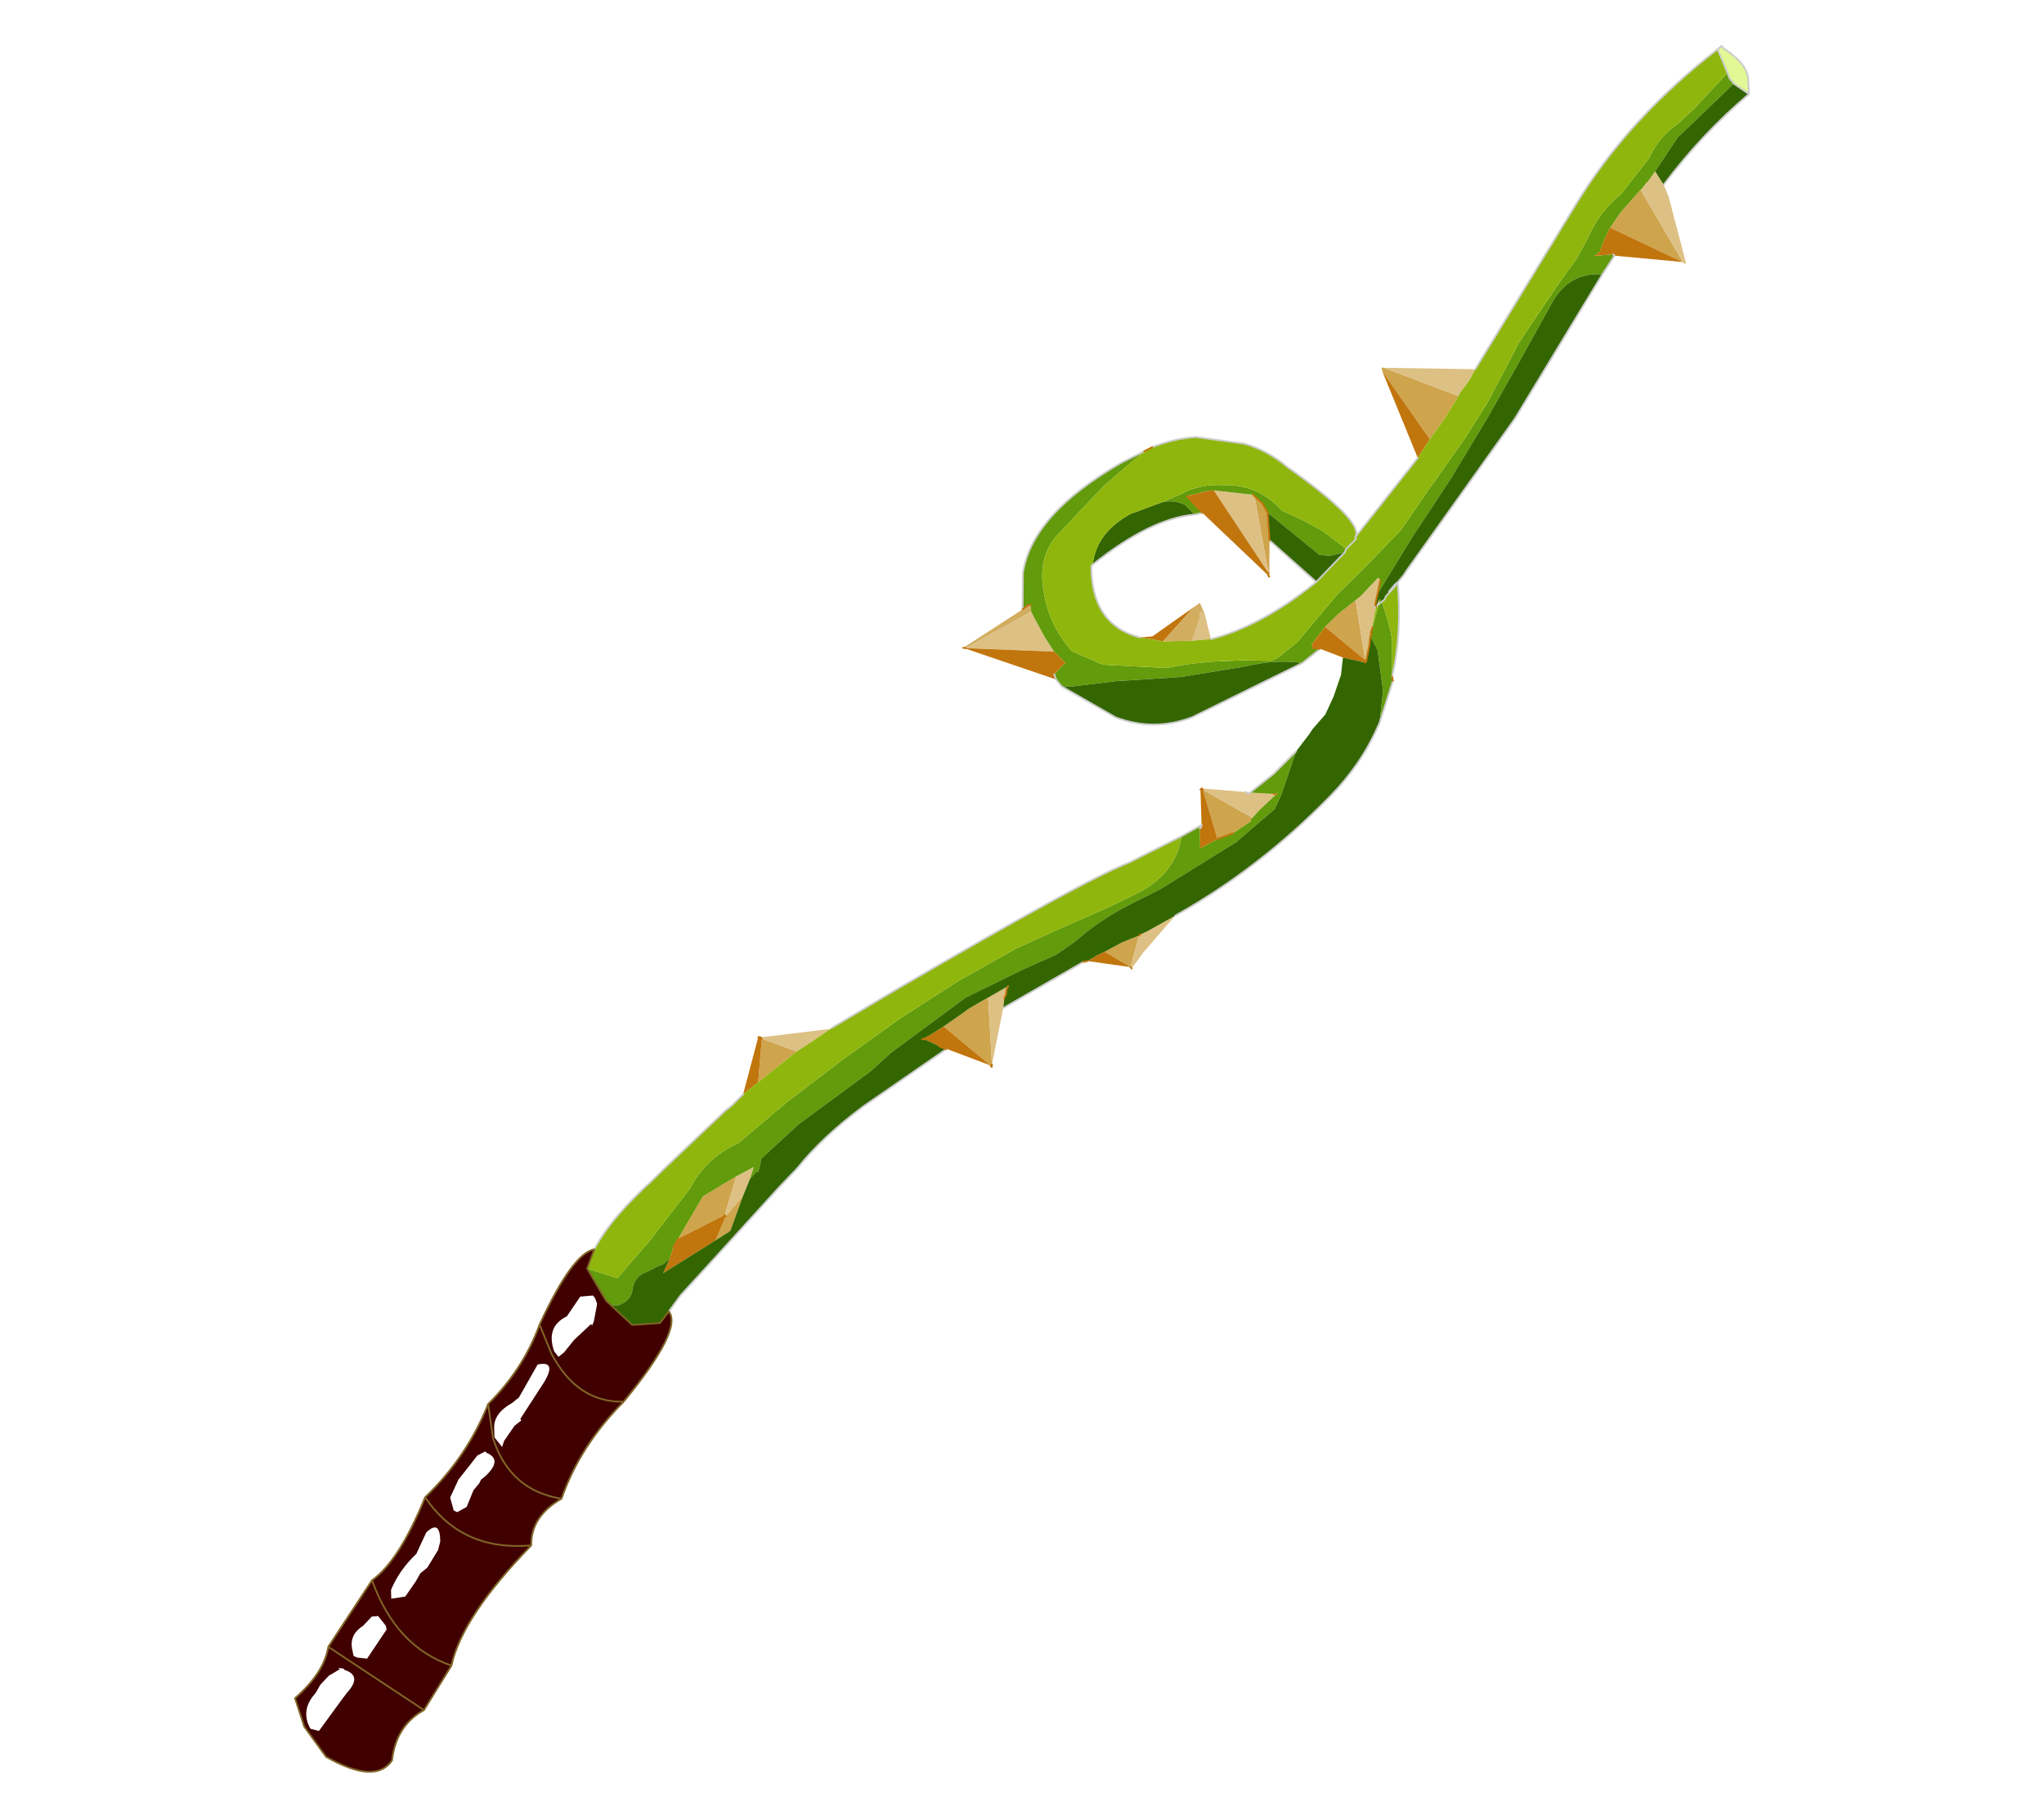
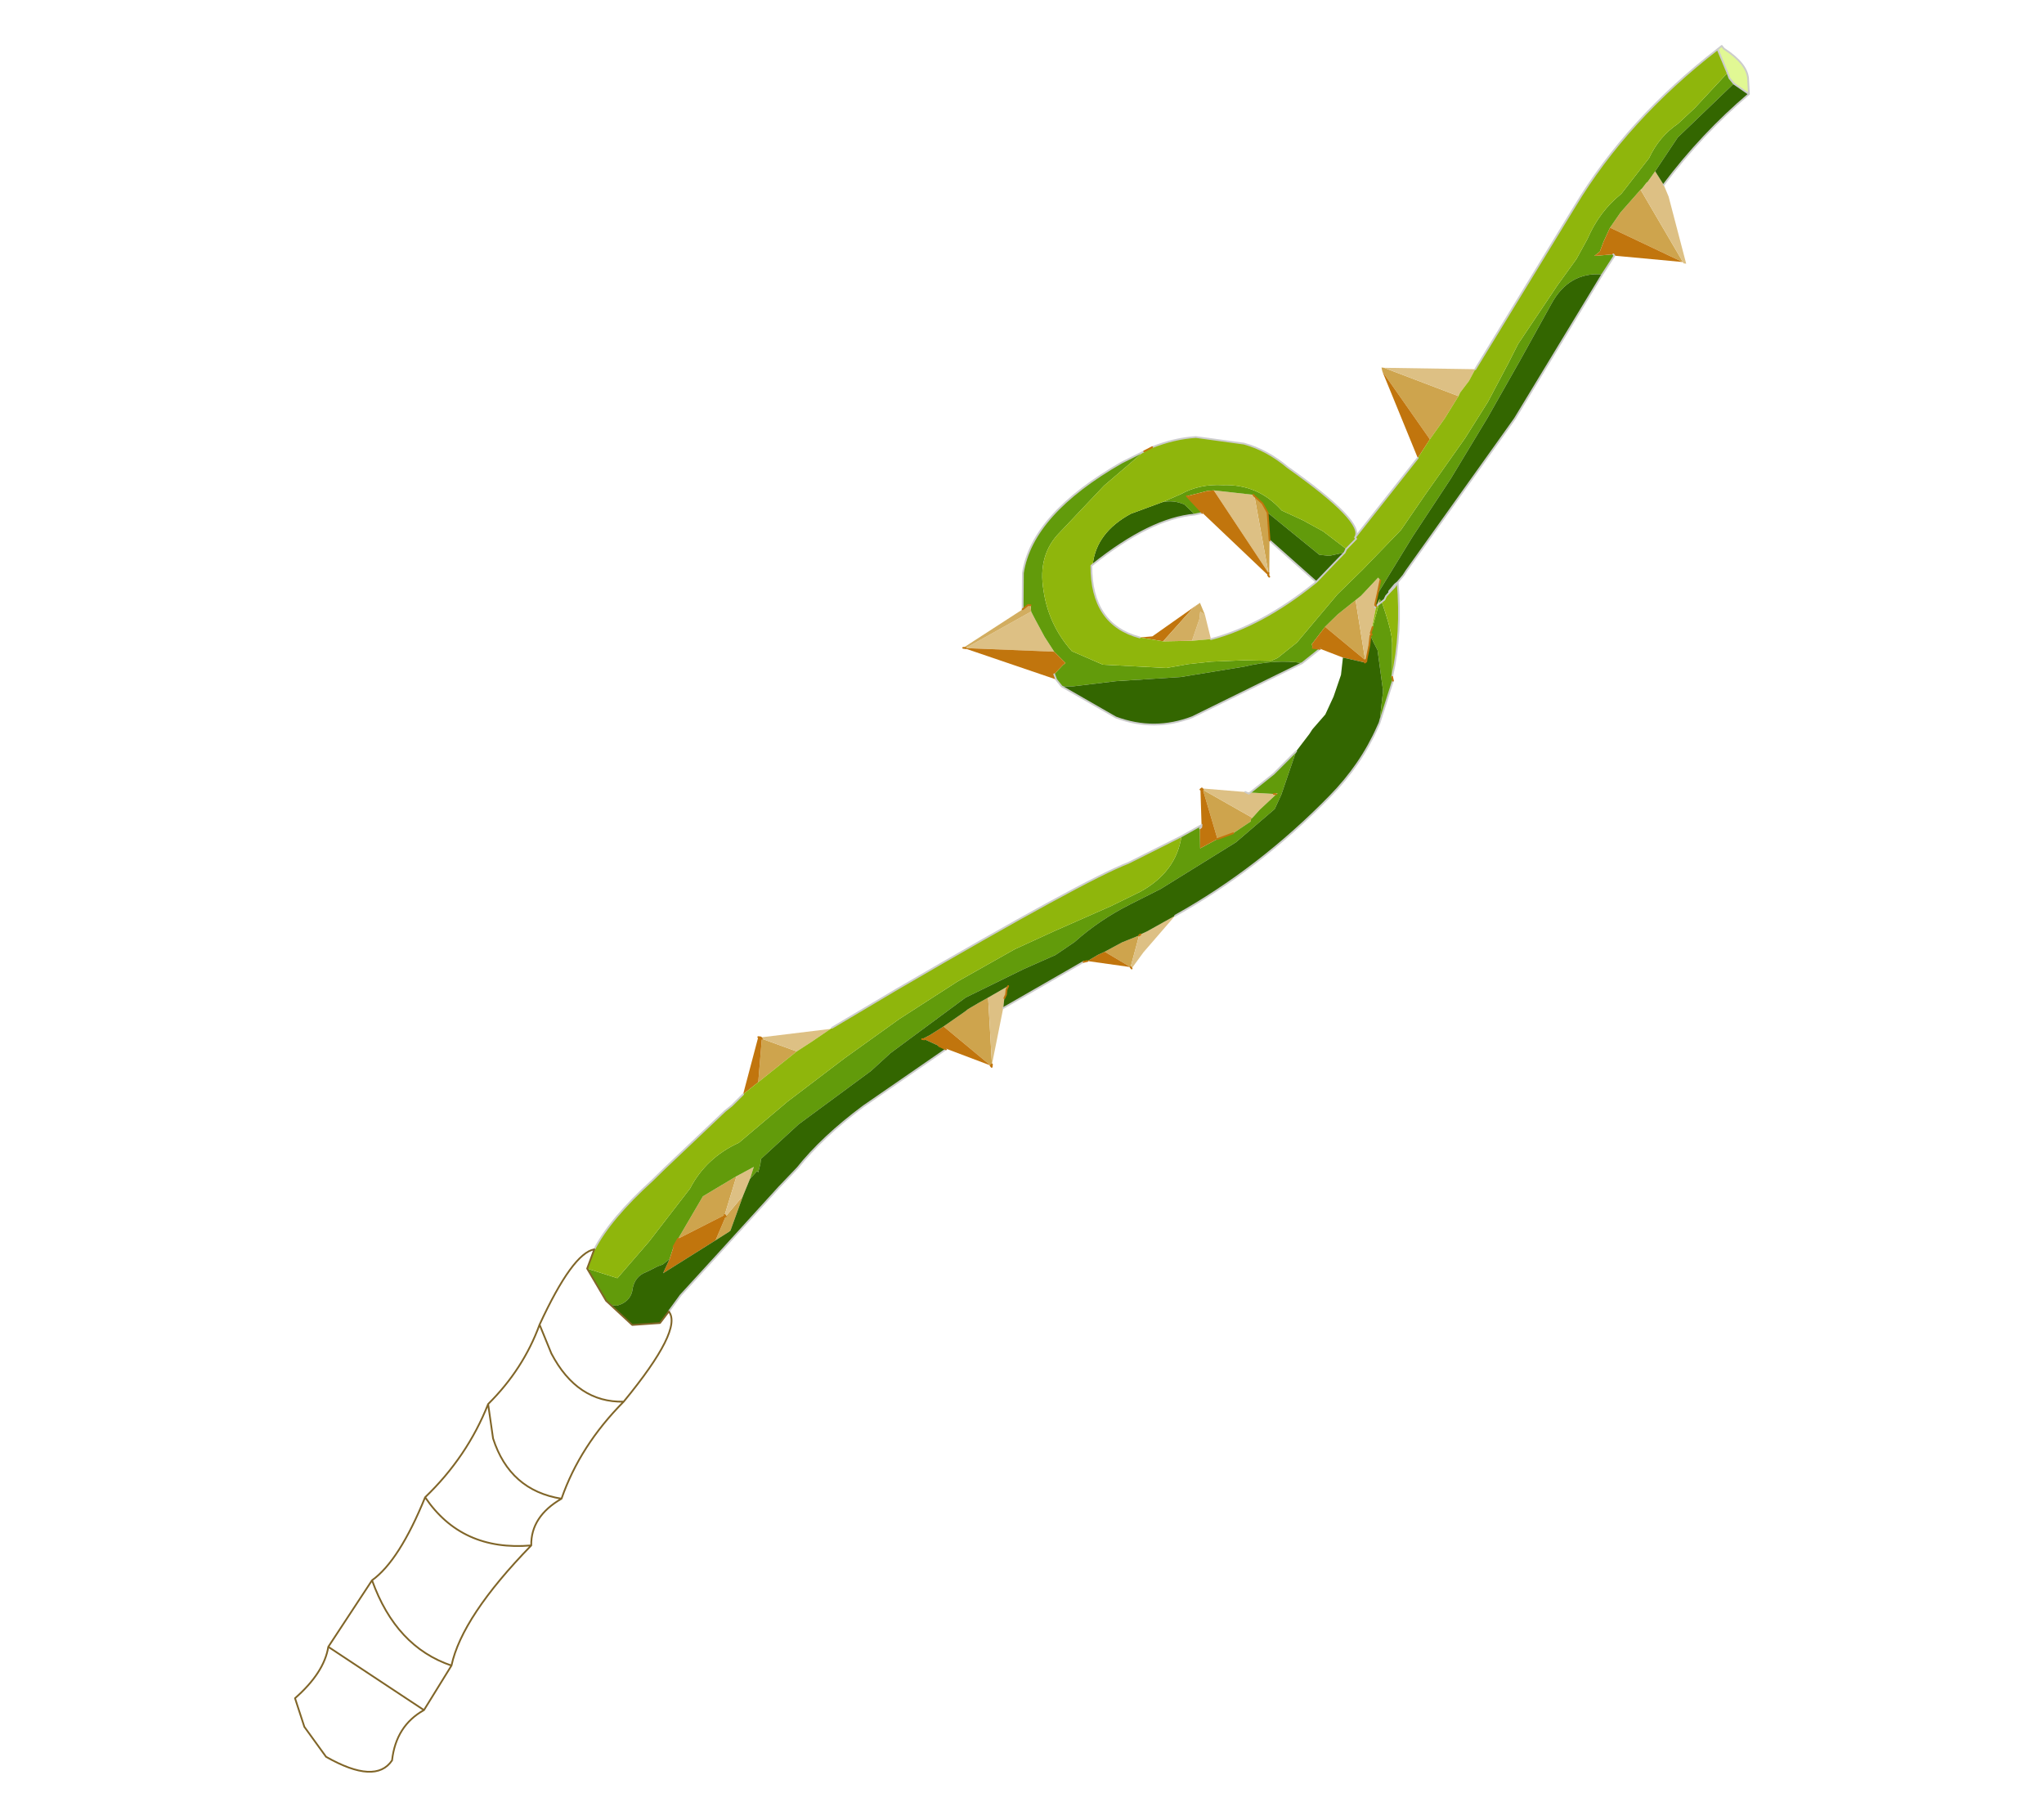
<svg xmlns="http://www.w3.org/2000/svg" xmlns:xlink="http://www.w3.org/1999/xlink" width="57.45px" height="50.4px">
  <g transform="matrix(1, 0, 0, 1, -249.3, -160.95)">
    <use xlink:href="#object-0" width="16.05" height="61.45" transform="matrix(0.618, 0.773, -0.773, 0.618, 296.85, 160.95)" />
  </g>
  <defs>
    <g transform="matrix(1, 0, 0, 1, 0, 0)" id="object-0">
      <use xlink:href="#object-1" width="16.05" height="61.45" transform="matrix(1, 0, 0, 1, 0, 0)" />
    </g>
    <g transform="matrix(1, 0, 0, 1, 0, 0)" id="object-1">
      <path fill-rule="evenodd" fill="#cea44d" stroke="none" d="M5.7 4.85L5.65 4.85L3.6 5.85L3.45 5.35L3.3 4.5L5.7 4.85M11.2 34.4L11.25 34.45L11.2 34.45L9.5 34.8L9.55 34.05L9.55 33.95L9.6 33.6L9.65 33.3L11.2 34.4M2.75 13.45L2.65 13.4L2.7 13.35L4.65 12.2L4.9 12.9L5.1 13.6L2.75 13.45M7.35 18.1L8.85 18.95L7.4 19.25L7.35 18.75L7.35 18.7L7.35 18.1M10.35 24.25L10.35 24.3L10.4 24.35L10.35 24.95L10.25 25.25L10.2 25.4L8.85 24.85L10.35 24.25M3.85 18.5L4.5 18.95L5.3 19.6L5.25 19.6L5.2 19.55L3.25 18.5L3.55 18.45L3.85 18.5M10.7 29.9L10.8 29.35L10.95 28.85L11.5 29.6L10.7 29.9M9.5 44.45L9 43.15L9.15 42.05L9.8 43L9.5 44.45M9.7 42.25L10.25 43.15L10.25 43.2L10.2 43.65L9.85 43L9.7 42.25M7.45 38.5L7.45 39L7.45 39.9L6.55 39.05L7.45 38.5" />
      <path fill-rule="evenodd" fill="#ddc084" stroke="none" d="M5.7 4.85L3.3 4.5L3.3 4.45L3.25 4.25L3.25 4.2L3.15 3.85L3.6 3.9L3.95 4L5.75 4.8L5.7 4.85M11.15 27.7L11.4 29.05L11.55 29.6L11.5 29.6L10.95 28.85L10.95 28.8L11 28.6L11.15 27.7M10.15 33.15L11.2 34.4L9.65 33.3L9.75 32.65L9.8 32.75L9.9 32.85L9.95 32.95L10.15 33.15M6.5 39.05L7.55 37.35L7.55 37.3L7.55 37.35L7.5 38L7.45 38.5L6.55 39.05L6.5 39.05M8.8 24.85L9.65 23.95L9.75 23.85L10.2 23.35L10.25 23.3L10.3 23.95L10.35 24.25L8.85 24.85L8.8 24.85M2.7 13.35L4.35 11.35L4.5 11.7L4.6 12.1L4.65 12.2L2.7 13.35M7.6 17.5L7.8 17.75L7.85 17.8L7.85 17.75L7.75 17.55L7.85 17.65L7.85 17.75L8.4 18.4L8.7 18.75L8.6 18.6L8.85 18.9L8.9 18.95L8.85 18.95L7.35 18.1L7.35 17.9L7.25 17.2L7.35 17.2L7.6 17.5M5.65 22L5.35 22.45L5 21.9L4.85 21.75L5 21.7L5.65 22M9.65 23.95L9.75 23.9L9.75 23.85L9.75 23.9L9.65 23.95M3.25 18.5L5.2 19.55L2.4 19.3L2.65 19.05L2.75 18.95L3.2 18.5L3.25 18.5M3.15 25.7L1.5 27.6L1.85 25.5L2.1 25.55L2.65 25.65L3.15 25.7M9.15 42.05L9.25 41.5L9.45 41.8L9.7 42.25L9.85 43L9.8 43L9.15 42.05" />
      <path fill-rule="evenodd" fill="#629b0b" stroke="none" d="M3.3 4.5L3.45 5.35L3.6 5.85L3.8 6.25L3.95 6.5L3.95 6.7L4.25 6.25L4.3 6.25L4.5 6.85Q3.85 7.55 4.25 8.5L4.95 10.2L5.65 11.95L6.35 13.85L6.95 15.7L7.6 17.5L7.35 17.2L7.25 17.2L7.35 17.9L7.35 18.1L7.35 18.7L7.35 18.75L7.4 19.25L7.55 19.85L7.65 19.9L7.8 19.75L7.8 20.4Q7.25 20.9 6.85 21.75L5.95 23.35L4.9 24.85L4.25 25.9L4.05 26.15L3.9 26.15L3.8 26.15L3.65 26.1L3.6 25.75L3.6 25.65L3.15 25.7L2.65 25.65L2.1 25.55L1.85 25.5L1.7 25.4L1.65 25.45L1.65 25.6L1.65 25.65L0.85 25Q-0.3 23.75 0.15 20.85L0.3 20.15L0.35 21.65L0.6 23.45Q0.7 24.35 1.6 24.85Q2.45 25.35 3.45 25.3L4.3 24.85L5.5 23.5L5.8 22.95L6.15 22.4L6.7 21.65L7.2 21.05L7.25 20.85L7.25 20.15L6.9 18.4L6.8 17.4L6.6 15.85L6.25 14.7L5.7 12.8L5.3 11.65L4.8 10.5L4.55 9.95L3.95 8.05L3.7 7.15L3.45 6.55Q3.05 5.8 3.05 5L2.75 3.75Q2.45 3.15 2.5 2.5L2.45 1.85L2.25 0.5L2.4 0.55L2.6 0.55L2.8 2.75L3.15 3.85L3.25 4.2L3.25 4.25L3.3 4.45L3.3 4.5M9.7 18.65L9.8 18.7L10.5 19.75L9.85 19.1L8.85 18.5L8.6 18.45L8.4 18.4L8.4 18.35L8.35 18.35L8.25 18.2L7.85 17.65L7.75 17.55L7.85 17.55L7.85 17.65L7.85 17.55Q8.7 17.85 8.95 18.05L9.7 18.65M9.5 26.15L9.6 25.55L9.65 25.55L9.65 25.6L10.1 25.95L10.2 25.4L10.25 25.25L10.35 24.95L10.4 24.35L10.35 24.3L10.35 24.25L10.3 23.95L10.25 23.3L10.25 23.25L10.2 23.35L9.75 23.85L9.75 23L9.65 22.1L10.35 23.2L10.55 23.6L10.6 25.05L10.3 27.55L10.1 28.5Q9.9 29.45 9.95 30.4L9.9 31.05L9.65 32L9.25 33.8L9.15 36.45L9.2 37.2L9.1 39.75L9.2 41.2L9.3 41.3L9.45 41.5L9.4 41.5L9.45 41.8L9.25 41.5L9.15 42.05L9 43.15L9.5 44.45L9.6 44.7L9.8 45L9.8 45.25L9.75 45.4L9.7 45.65L9.65 45.85Q9.6 46.15 9.85 46.4Q10.05 46.65 9.9 47L9.8 47.1L9.6 47.15L8.55 47L9.3 46.5L9.05 45.15L8.6 43.3Q8.2 42.4 8.45 41.4L8.4 39.6L8.45 37.55L8.55 35.65L8.75 33.7L9.05 31.85L9.35 30.65L9.8 28.95L10 28.05Q10.2 26.9 9.5 26.15M6.05 17.4L6.1 17.5L5.9 17.9L5.7 18.1L3.85 18.5L3.55 18.45L3.25 18.5L3.2 18.5L2.75 18.95L2.65 19.05L2.4 19.3L2.3 19.45L2.05 20L2.7 19.95L2.6 20.15L2.2 20.2Q1.9 20.35 1.75 20.65L1.9 20.1Q2 19.5 2.45 19Q3.05 18.2 4.05 18.15L4.65 17.85L5.25 17.6L6.05 17.4M10.25 25.25L10.2 25.4L10.25 25.25" />
      <path fill-rule="evenodd" fill="#c1750d" stroke="none" d="M3.6 5.85L5.65 4.85L4.3 6.25L4.25 6.25L3.95 6.7L3.95 6.5L3.8 6.25L3.6 5.85M11.5 29.6L10.6 30.45L10.65 30.1L10.7 29.9L11.5 29.6M11.2 34.45L9.85 35.25L9.45 35.45L9.4 35.5L9.45 35.25L9.5 34.8L11.2 34.45M7.45 40.45L6.45 39.1L6.5 39.05L6.55 39.05L7.45 39.9L7.45 40.45M9.65 25.55L9.6 25.5L8.8 24.9L8.8 24.85L8.85 24.85L10.2 25.4L10.1 25.95L9.65 25.6L9.65 25.55L9.65 25.6L9.65 25.55M8.4 19.4L7.8 19.75L7.65 19.9L7.55 19.85L7.4 19.25L8.85 18.95L8.9 18.95L8.9 19L8.4 19.4M3.8 26.15L1.45 27.65L1.5 27.6L3.15 25.7L3.6 25.65L3.6 25.75L3.65 26.1L3.8 26.15M5.3 14.2L2.75 13.45L5.1 13.6L5.3 14.2M4.85 23.1L4.35 23.55L4.55 23.25L4.65 21.6L4.65 21.9L4.85 23.1M5.2 19.55L5.25 19.6L2.7 19.95L2.05 20L2.3 19.45L2.4 19.3L5.2 19.55M9.8 45L9.6 44.7L9.5 44.45L9.8 43L9.85 43L10.2 43.65L10 45.4L9.8 45" />
      <path fill-rule="evenodd" fill="#336600" stroke="none" d="M4.5 6.85L6.15 11.35L7.6 16.45L7.65 16.6L7.7 16.85L7.7 16.95L7.75 17.2L7.8 17.35L7.85 17.45L7.85 17.55L7.75 17.55L7.85 17.75L7.8 17.75L7.6 17.5L6.95 15.7L6.35 13.85L5.65 11.95L4.95 10.2L4.25 8.5Q3.85 7.55 4.5 6.85M10.5 19.75L10.55 19.85Q11.1 20.9 11.25 22.15Q11.6 25 11.15 27.7L11 28.6L10.95 28.8L10.95 28.85L10.8 29.35L10.7 29.9L10.65 30.1L10.6 30.45L10.55 30.55L10.15 33.15L9.95 32.95L9.9 32.85L9.8 32.75L9.75 32.65L9.65 33.3L9.6 33.6L9.55 33.95L9.55 34.05L9.5 34.8L9.45 35.25L9.4 35.5L9.45 35.45L9.85 35.25L10.05 35.15L9.85 38Q9.8 39.45 10.05 40.55L10.15 41.3L10.55 43.8L10.8 45.4L10.95 45.95L11.05 46.35L10.6 47L9.6 47.15L9.8 47.1L9.9 47Q10.05 46.65 9.85 46.4Q9.6 46.15 9.65 45.85L9.7 45.65L9.75 45.4L9.8 45.25L9.8 45L10 45.4L10.2 43.65L10.25 43.2L10.25 43.15L9.7 42.25L9.45 41.8L9.4 41.5L9.45 41.5L9.3 41.3L9.2 41.2L9.1 39.75L9.2 37.2L9.15 36.45L9.25 33.8L9.65 32L9.9 31.05L9.95 30.4Q9.9 29.45 10.1 28.5L10.3 27.55L10.6 25.05L10.55 23.6L10.35 23.2L9.65 22.1L9.55 21.7L9.5 21.5L9.45 21.35L9.35 20.8L9.1 20.3L8.75 19.75L8.4 19.4L8.9 19L8.9 18.95L8.85 18.9L8.6 18.6L8.4 18.4L8.6 18.45L8.85 18.5L9.85 19.1L10.5 19.75M7.8 20.4L7.05 23.8Q6.7 24.9 5.7 25.5L4.05 26.15L4.25 25.9L4.9 24.85L5.95 23.35L6.85 21.75Q7.25 20.9 7.8 20.4M3.1 0.4Q3.15 2.15 3.6 3.9L3.15 3.85L2.8 2.75L2.6 0.55L3.1 0.4M7.8 17.75L7.85 17.75L7.85 17.8L7.8 17.75M6.1 17.5L6.15 17.9L6.25 18.65L4.5 18.95L3.85 18.5L5.7 18.1L5.9 17.9L6.1 17.5M1.9 23.3Q1.25 22.65 1.45 21.55L1.75 20.65Q1.9 20.35 2.2 20.2L2.6 20.15Q1.9 21.2 1.9 23.3" />
      <path fill-rule="evenodd" fill="#8fb60c" stroke="none" d="M7.7 16.85Q8.9 17.65 9.7 18.65L8.95 18.05Q8.7 17.85 7.85 17.55L7.85 17.45L7.8 17.35L7.75 17L7.7 16.85M8.25 46.5Q7.85 45.6 7.75 44L7.7 43.5L7.5 41.15L7.5 40.9L7.45 40.45L7.45 39.9L7.45 39L7.45 38.5L7.5 38L7.55 37.35L7.55 37.3L7.85 35.15Q8.75 29.05 9.15 27.8L9.5 26.15Q10.2 26.9 10 28.05L9.8 28.95L9.35 30.65L9.05 31.85L8.75 33.7L8.55 35.65L8.45 37.55L8.4 39.6L8.45 41.4Q8.2 42.4 8.6 43.3L9.05 45.15L9.3 46.5L8.55 47L8.25 46.5M0.3 20.15L0.35 19.9Q0.55 19.25 0.9 18.75L1.9 17.8Q2.45 17.4 3.2 17.25Q5.8 16.5 5.95 17L5.3 14.2L5.1 13.6L4.9 12.9L4.65 12.2L4.6 12.1L4.5 11.7L4.35 11.35L2.5 6.25Q1.5 3.55 1.55 0.3L2.25 0.5L2.45 1.85L2.5 2.5Q2.45 3.15 2.75 3.75L3.05 5Q3.05 5.8 3.45 6.55L3.7 7.15L3.95 8.05L4.55 9.95L4.8 10.5L5.3 11.65L5.7 12.8L6.25 14.7L6.6 15.85L6.8 17.4L6.9 18.4L7.25 20.15L7.25 20.85L7.2 21.05L6.7 21.65L6.15 22.4L5.8 22.95L5.5 23.5L4.3 24.85L3.45 25.3Q2.45 25.35 1.6 24.85Q0.7 24.35 0.6 23.45L0.35 21.65L0.3 20.15M6.1 17.5L6.05 17.4L5.25 17.6L4.65 17.85L4.05 18.15Q3.05 18.2 2.45 19Q2 19.5 1.9 20.1L1.75 20.65L1.45 21.55Q1.25 22.65 1.9 23.3L1.9 23.35Q3.2 24.4 4.35 23.55L4.85 23.1L5.35 22.45L5.65 22Q6.25 20.65 6.25 18.75L6.25 18.65L6.15 17.9L6.1 17.5M6 17L6.05 17.4L6 17L5.95 17L6 17M8.6 18.6L8.7 18.75L8.4 18.4L7.85 17.75L7.85 17.65L8.25 18.2L8.35 18.35L8.4 18.35L8.4 18.4L8.6 18.6" />
-       <path fill-rule="evenodd" fill="#400000" stroke="none" d="M10.95 45.95Q11.6 45.95 12.15 48.55Q12.35 50.3 13.2 51.65Q13.05 52.65 13.7 53.15Q14.05 55.95 14.95 57.05L15.45 58.45Q15.3 59.35 16 60.05Q16.25 60.85 14.75 61.45L13.7 61.4L12.9 61.1Q12.85 60 12.35 59.45L11.65 57.3Q11.7 56.35 10.75 54.65Q10.6 53 9.8 51.6Q9.65 50.2 8.95 49.05Q7.95 47.05 8.25 46.5L8.55 47L9.6 47.15L10.6 47L11.05 46.35L10.95 45.95M13.75 60.05L13.7 59.85Q13.6 59.2 13.15 59.5L13.1 59.5L13 59.6L13.05 59.6L13 59.95L13.05 60.3L13.15 60.55Q13.25 61.2 13.85 61.3L14.05 61.15L13.75 60.05M9.35 47.35L9.25 47.35L9.05 47.65L9.25 48.3Q9.1 48.95 9.8 49.2L10 49.2L10 49L9.9 48.55L9.85 47.9L9.9 47.9L9.85 47.8L9.55 47.45L9.5 47.4L9.35 47.35M10.3 49.95Q10.05 49.3 9.8 49.8L10.2 50.8L10.2 50.95L10.2 51.05Q10.1 51.65 10.45 51.9L10.65 52.05L11 52.05L10.9 51.9L10.75 51.4L10.75 51.15L10.7 51.15L10.3 49.95M8.95 49.05L9.8 49.3Q11.35 49.6 12.15 48.55Q11.35 49.6 9.8 49.3L8.95 49.05M10.8 52.5L10.75 52.75L10.95 53.6L11 53.7L11.2 54.1L11.55 54.25L11.65 54.2L11.7 53.9L11.45 53.45L11.4 53.2L11.35 53.1L11.35 52.95Q11.3 52.25 10.85 52.5L10.8 52.5M13.2 51.65Q12.1 52.65 10.65 52.1L9.8 51.6L10.65 52.1Q12.1 52.65 13.2 51.65M12.35 56L12.35 55.85L12.15 55.3L12 55.1Q11.5 54.7 11.55 55.25L11.85 55.85Q11.9 56.5 12.2 57.05L12.4 57.2L12.6 56.85L12.45 56.35L12.35 56.1L12.35 56M12.9 57.8L12.55 57.8L12.45 57.95L12.5 58.3Q12.45 58.75 12.8 58.95L13 59.05L13.1 59L13.3 58.8L13 57.85L12.9 57.8M14.95 57.05Q13.55 57.95 11.65 57.3Q13.55 57.95 14.95 57.05M15.45 58.45L12.35 59.45L15.45 58.45M13.7 53.15Q12.6 54.8 10.75 54.65Q12.6 54.8 13.7 53.15" />
      <path fill-rule="evenodd" fill="#333333" stroke="none" d="M13.7 61.4L13.55 61.45L13.7 61.4" />
      <path fill-rule="evenodd" fill="#d2ad60" stroke="none" d="M1.45 27.65L1.65 25.65L1.65 25.6L1.65 25.45L1.7 25.4L1.85 25.5L1.5 27.6L1.45 27.65M5.35 22.45L4.85 23.1L4.65 21.9L4.65 21.6L5 21.7L4.85 21.75L5 21.9L5.35 22.45" />
      <path fill-rule="evenodd" fill="#e1f894" stroke="none" d="M1.55 0.3L1.55 0.15L1.65 0.15Q2.4 -0.1 2.75 0.15L3.1 0.4L2.6 0.55L2.4 0.55L2.25 0.5L1.55 0.3" />
      <path fill="none" stroke="#cccccc" stroke-width="0.05" stroke-linecap="round" stroke-linejoin="round" d="M4.3 6.25L4.5 6.85L6.15 11.35L7.6 16.45L7.65 16.6L7.7 16.85Q8.9 17.65 9.7 18.65M9.8 18.7L10.5 19.75L10.55 19.85Q11.1 20.9 11.25 22.15Q11.6 25 11.15 27.7M10.55 30.55L10.15 33.15M10.05 35.15L9.85 38Q9.8 39.45 10.05 40.55L10.15 41.3L10.55 43.8L10.8 45.4L10.95 45.95M8.25 46.5Q7.85 45.6 7.75 44L7.7 43.5L7.5 41.15L7.5 40.9L7.45 40.45M7.55 37.3L7.85 35.15Q8.75 29.05 9.15 27.8L9.5 26.15L9.6 25.55L9.65 25.55L9.6 25.5M9.75 23.85L9.75 23L9.65 22.1M7.8 19.75L7.8 20.4L7.05 23.8Q6.7 24.9 5.7 25.5L4.05 26.15L3.9 26.15L3.8 26.15L3.65 26.1M1.65 25.65L0.85 25Q-0.3 23.75 0.15 20.85L0.3 20.15M0.35 19.9Q0.55 19.25 0.9 18.75L1.9 17.8Q2.45 17.4 3.2 17.25Q5.8 16.5 5.95 17L5.3 14.2M4.35 11.35L2.5 6.25Q1.5 3.55 1.55 0.3L1.55 0.15L1.65 0.15Q2.4 -0.1 2.75 0.15L3.1 0.4Q3.15 2.15 3.6 3.9M2.25 0.5L2.4 0.55L2.6 0.55L3.1 0.4M1.55 0.3L2.25 0.5M4.3 6.25L4.25 6.25M7.85 17.55L7.85 17.45L7.8 17.35L7.75 17L7.7 16.85L7.7 16.95L7.75 17.2L7.75 17L7.7 16.95M6.05 17.4L6.1 17.5L6.15 17.9L6.25 18.65L6.25 18.75Q6.25 20.65 5.65 22M4.35 23.55Q3.2 24.4 1.9 23.35L1.9 23.3Q1.9 21.2 2.6 20.15L2.7 19.95M6.05 17.4L6 17L5.95 17M7.85 17.75L7.85 17.8M7.85 17.65L7.85 17.55M9.65 25.6L9.65 25.55L9.65 25.6M9.75 23.85L9.75 23.9L9.65 23.95M4.5 18.95L6.25 18.65M1.9 23.3L1.9 23.35M7.85 17.65L7.85 17.75" />
      <path fill="none" stroke="#c1750d" stroke-width="0.05" stroke-linecap="round" stroke-linejoin="round" d="M9.7 18.65L9.8 18.7M11.55 29.6L11.5 29.6M10.6 30.45L10.55 30.55M11.2 34.4L11.25 34.45L11.2 34.45M9.85 35.25L10.05 35.15M6.45 39.1L6.5 39.05L6.55 39.05M8.8 24.9L8.8 24.85L8.85 24.85M0.3 20.15L0.35 19.9M7.6 17.5L7.8 17.75L7.85 17.75M7.35 17.2L7.6 17.5M8.85 18.95L8.9 18.95L8.85 18.9L8.6 18.6L8.4 18.4L8.4 18.35L8.35 18.35L8.25 18.2M8.9 19L8.9 18.95M10.2 23.35L10.25 23.3M10.35 24.95L10.25 25.25L10.2 25.4M7.65 19.9L7.8 19.75M4.5 18.95L3.85 18.5L3.55 18.45L3.25 18.5L3.2 18.5M5.2 19.55L5.25 19.6L5.3 19.6M1.5 27.6L1.45 27.65M10.95 28.85L10.95 28.8M9.6 44.7L9.5 44.45M2.7 19.95L2.05 20M1.7 25.4L1.65 25.45L1.65 25.6L1.65 25.65M9.95 32.95L9.9 32.85L9.8 32.75L9.75 32.65M9.4 35.5L9.45 35.45M9.8 43L9.85 43" />
      <path fill="none" stroke="#806528" stroke-width="0.05" stroke-linecap="round" stroke-linejoin="round" d="M10.95 45.95Q11.6 45.95 12.15 48.55Q12.35 50.3 13.2 51.65Q13.05 52.65 13.7 53.15Q14.05 55.95 14.95 57.05L15.45 58.45Q15.3 59.35 16 60.05Q16.25 60.85 14.75 61.45L13.7 61.4L12.9 61.1Q12.85 60 12.35 59.45L11.65 57.3Q11.7 56.35 10.75 54.65Q10.6 53 9.8 51.6Q9.65 50.2 8.95 49.05Q7.95 47.05 8.25 46.5L8.55 47L9.6 47.15L10.6 47L11.05 46.35L10.95 45.95M12.15 48.55Q11.35 49.6 9.8 49.3L8.95 49.05M9.8 51.6L10.65 52.1Q12.1 52.65 13.2 51.65M11.65 57.3Q13.55 57.95 14.95 57.05M12.35 59.45L15.45 58.45M10.75 54.65Q12.6 54.8 13.7 53.15" />
    </g>
  </defs>
</svg>